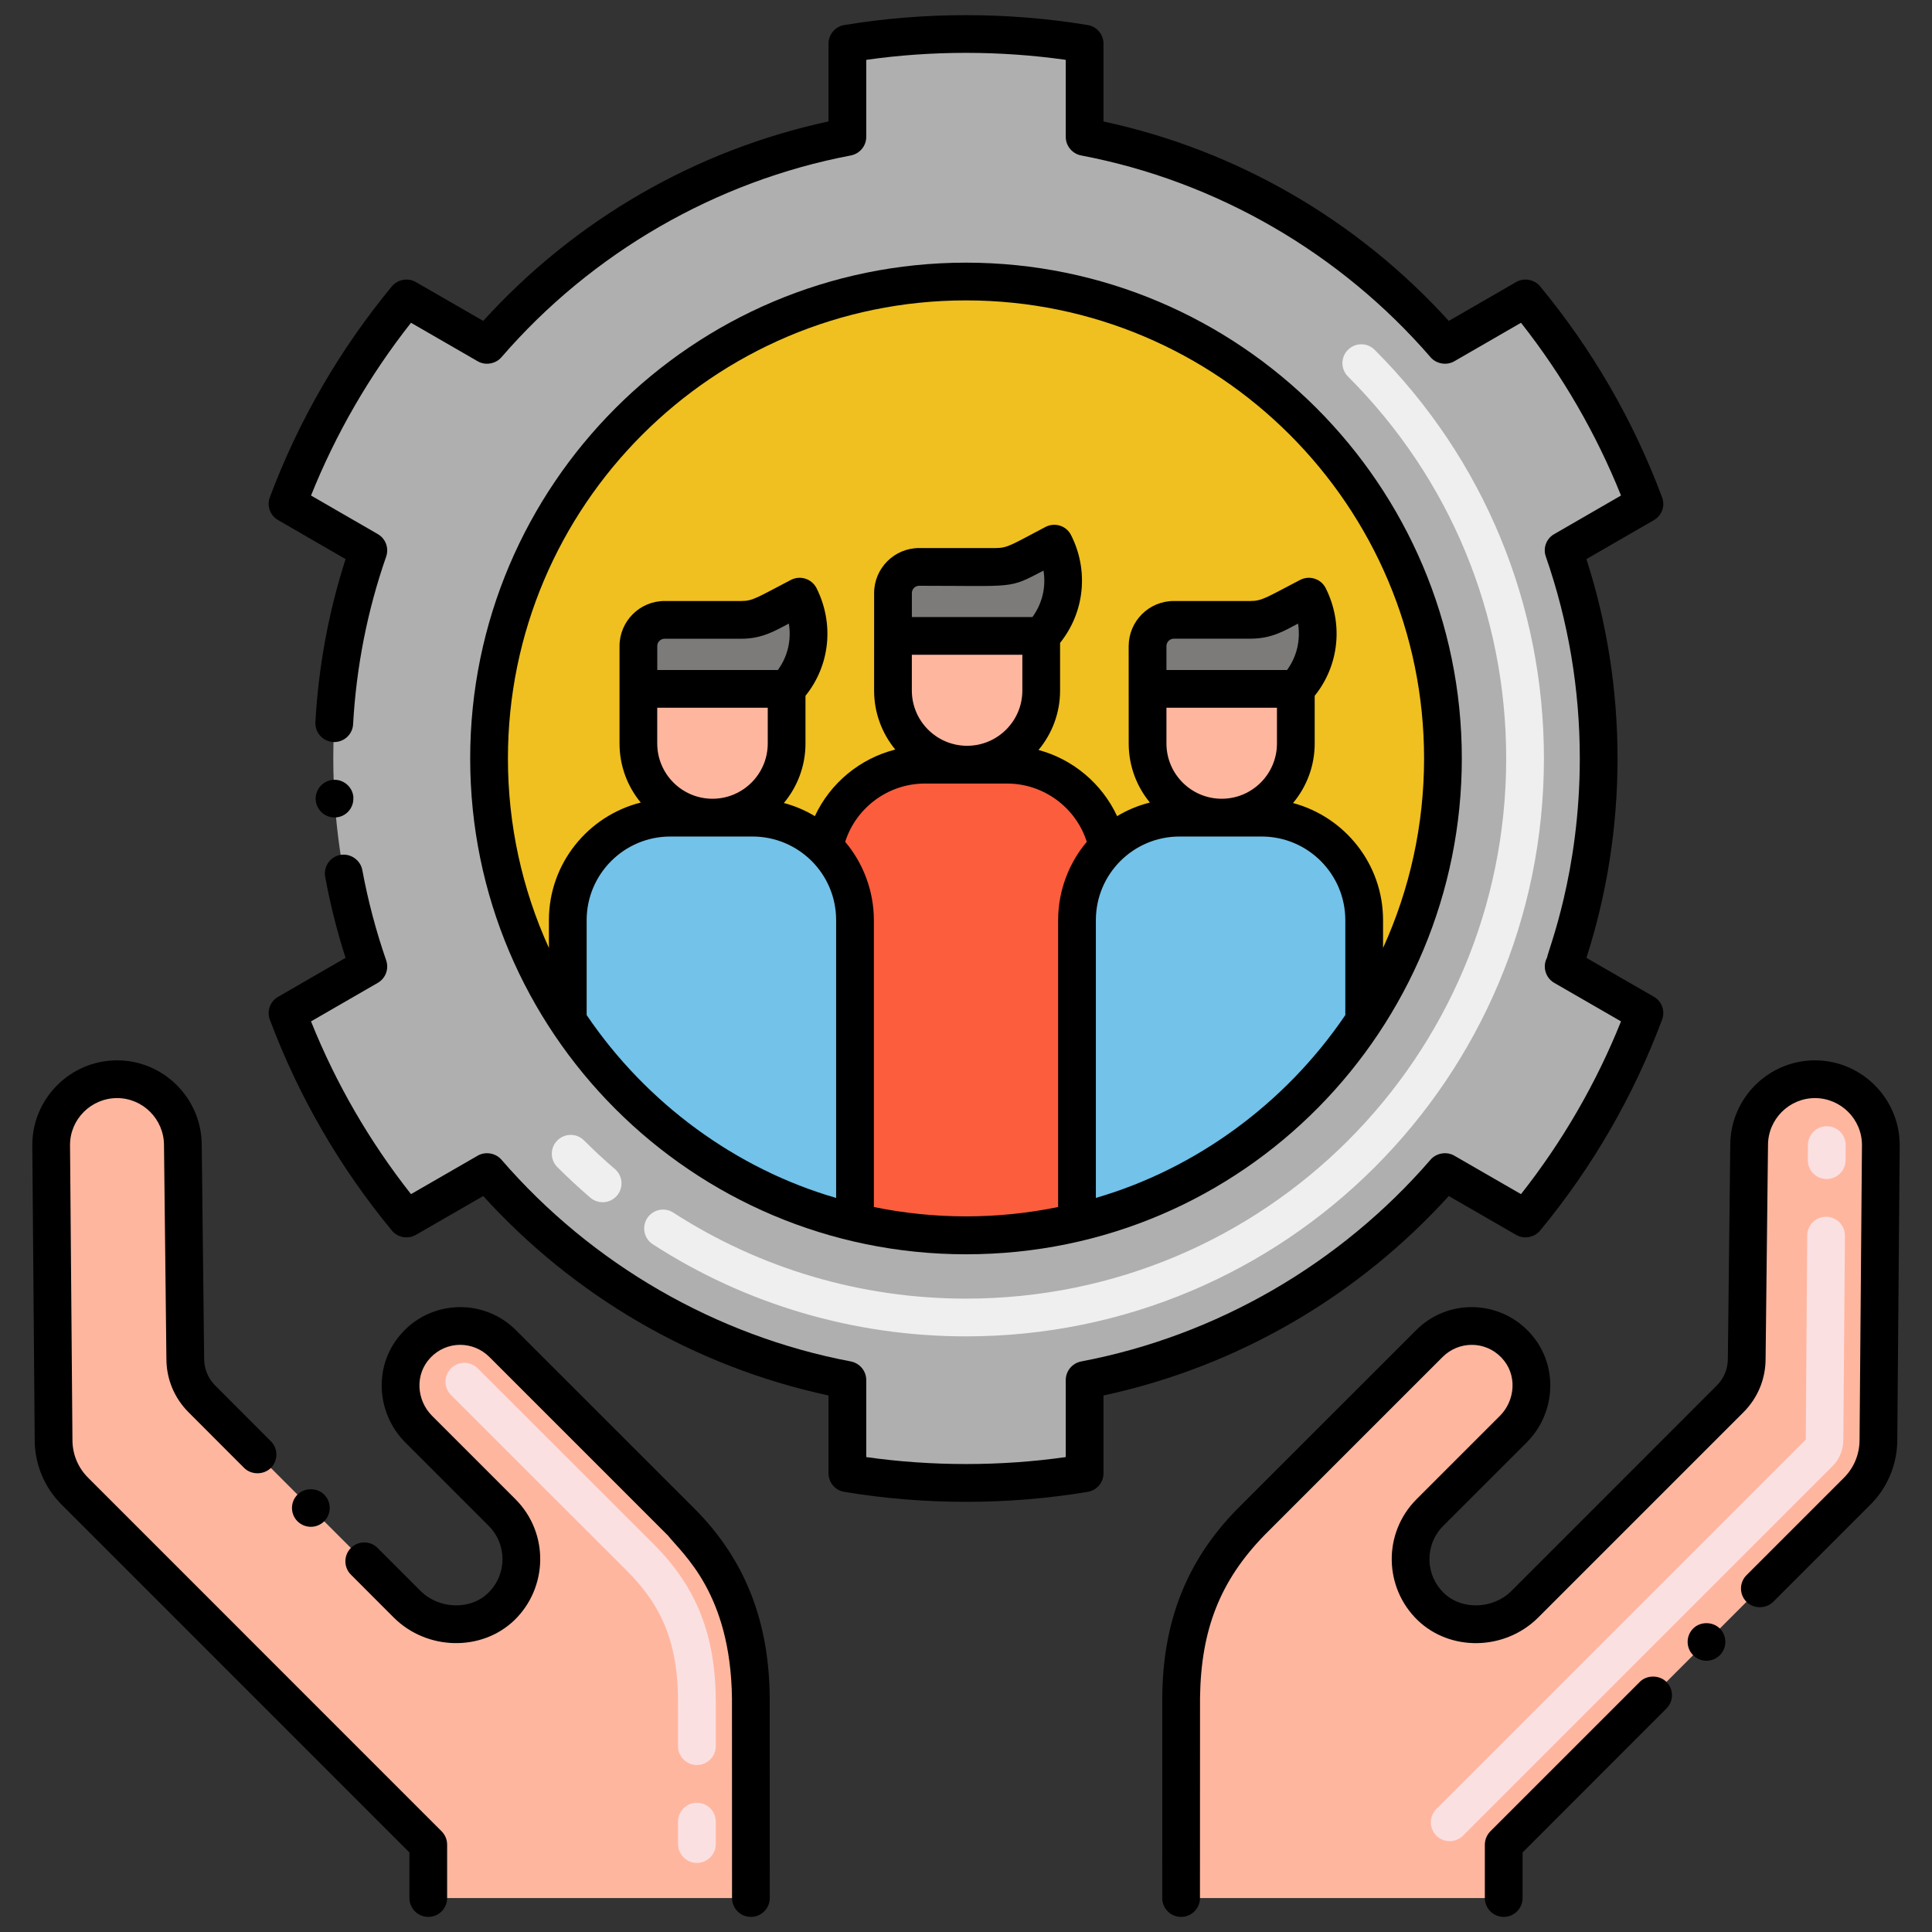
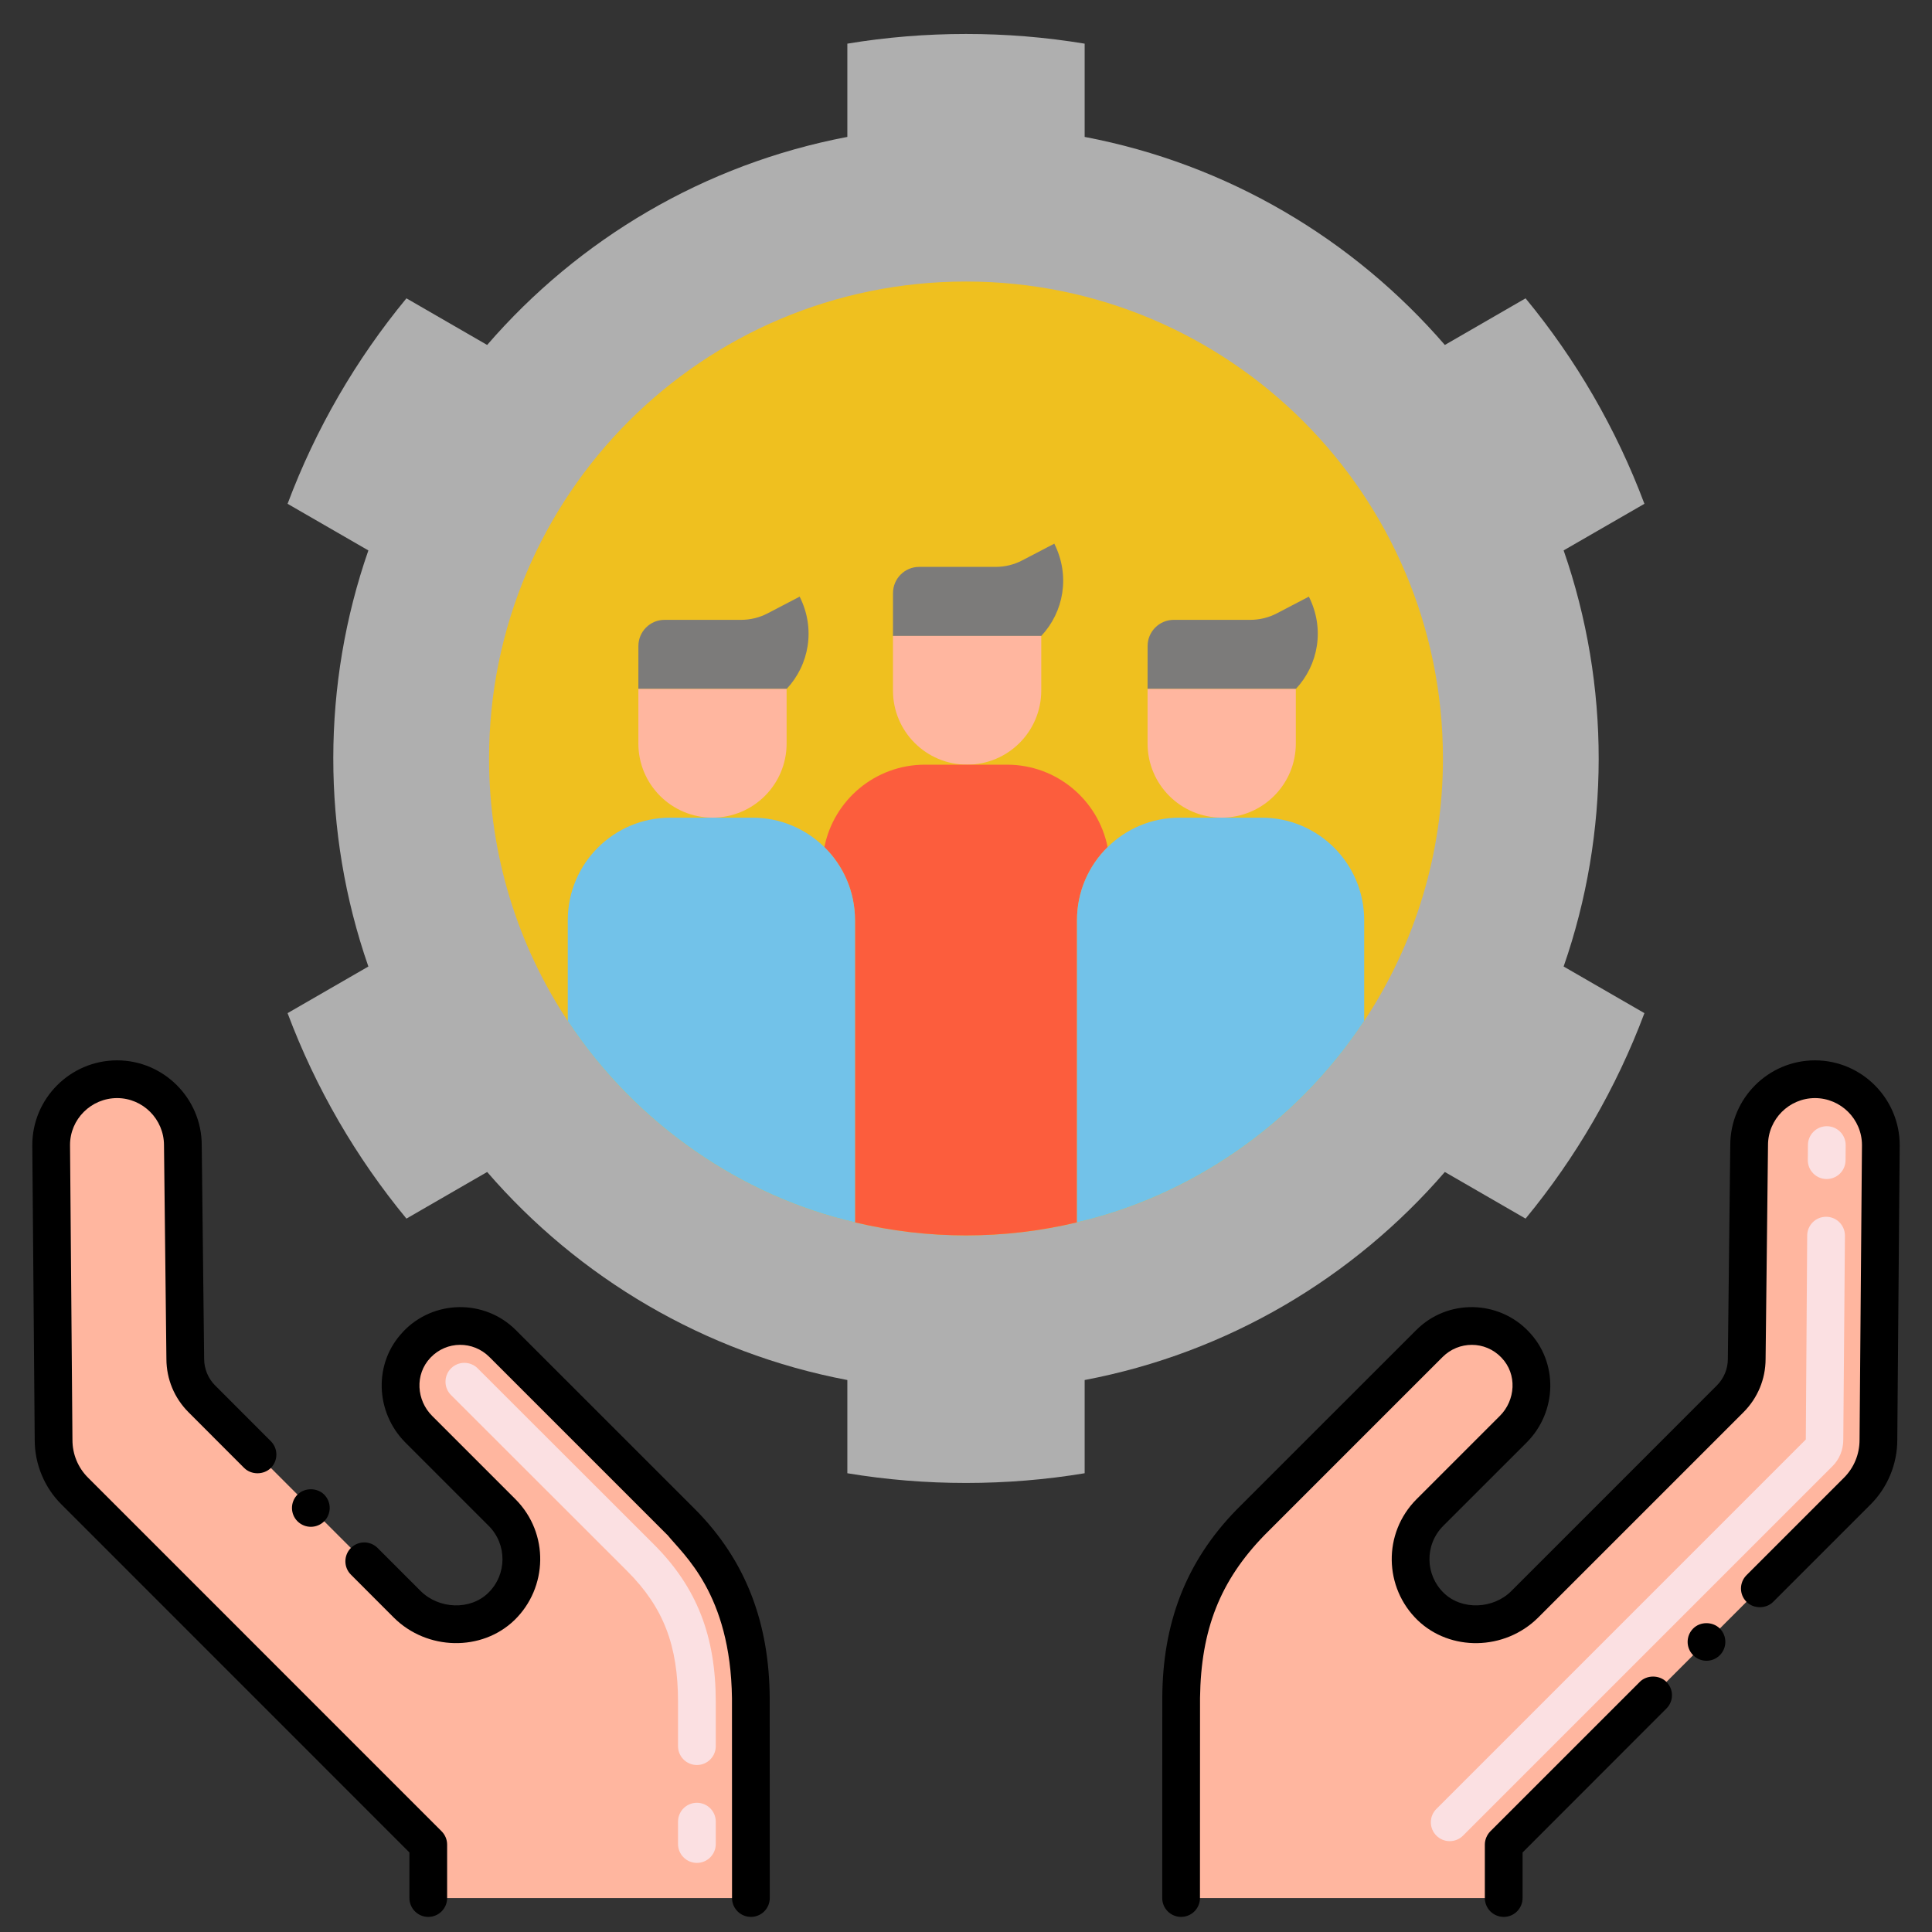
<svg xmlns="http://www.w3.org/2000/svg" width="60" height="60" viewBox="0 0 60 60" fill="none">
  <rect x="0" y="0" width="60" height="60" fill="#333333" stroke="none" />
  <path d="M48.56 30.016L51.069 31.464C50.192 33.801 48.938 35.953 47.378 37.845L44.871 36.397C42.031 39.683 38.123 42.016 33.685 42.858V45.753C31.271 46.155 28.734 46.156 26.315 45.753V42.858C21.877 42.016 17.969 39.682 15.129 36.397L12.622 37.845C11.062 35.953 9.807 33.801 8.931 31.464L11.44 30.016C9.979 25.82 9.996 21.241 11.44 17.094L8.931 15.646C9.807 13.309 11.062 11.156 12.622 9.265L15.129 10.713C17.969 7.427 21.877 5.094 26.315 4.252V1.356C28.729 0.955 31.265 0.954 33.685 1.356V4.252C38.123 5.094 42.031 7.427 44.871 10.713L47.378 9.265C48.938 11.156 50.192 13.309 51.069 15.646L48.56 17.093C50.02 21.29 50.003 25.869 48.56 30.016Z" fill="#AFAFAF" />
  <path d="M30 8.743C21.819 8.743 15.188 15.374 15.188 23.555C15.188 26.567 16.088 29.371 17.633 31.708C19.783 34.966 23.101 37.172 26.553 37.961C28.807 38.502 31.195 38.502 33.447 37.961C36.875 37.174 40.199 34.99 42.366 31.708C43.967 29.286 44.812 26.471 44.812 23.555C44.812 15.374 38.18 8.743 30 8.743Z" fill="#EFC01F" />
  <path d="M32.337 19.75H27.732L27.733 18.417C27.734 17.969 28.097 17.605 28.546 17.605H30.922C31.21 17.605 31.494 17.536 31.749 17.402L32.742 16.884C33.244 17.887 33.034 19.007 32.337 19.75Z" fill="#7C7B7A" />
  <path d="M30.035 23.747C28.763 23.747 27.732 22.717 27.732 21.445V19.749H32.337V21.445C32.337 22.717 31.306 23.747 30.035 23.747Z" fill="#FFB69F" />
  <path d="M34.398 26.308C33.81 26.885 33.447 27.69 33.447 28.577V37.961C31.195 38.502 28.807 38.502 26.552 37.961V28.577C26.552 27.689 26.189 26.885 25.602 26.308C25.892 24.848 27.181 23.748 28.724 23.748H31.275C32.818 23.748 34.107 24.848 34.398 26.308Z" fill="#FC5D3D" />
  <path d="M24.43 21.395H19.825L19.826 20.062C19.826 19.614 20.19 19.25 20.638 19.25H23.014C23.303 19.25 23.586 19.181 23.842 19.047L24.834 18.529C25.337 19.531 25.127 20.652 24.43 21.395Z" fill="#7C7B7A" />
  <path d="M22.127 25.392C20.856 25.392 19.825 24.362 19.825 23.09V21.395H24.429V23.09C24.429 24.361 23.399 25.392 22.127 25.392Z" fill="#FFB69F" />
  <path d="M40.244 21.395H35.639L35.64 20.062C35.64 19.614 36.004 19.25 36.452 19.25H38.828C39.117 19.25 39.4 19.181 39.656 19.047L40.648 18.529C41.151 19.531 40.941 20.652 40.244 21.395Z" fill="#7C7B7A" />
  <path d="M37.941 25.392C36.67 25.392 35.639 24.362 35.639 23.09V21.395H40.243V23.09C40.243 24.361 39.212 25.392 37.941 25.392Z" fill="#FFB69F" />
  <path d="M26.553 28.577V37.961C23.101 37.171 19.784 34.966 17.633 31.708V28.577C17.633 26.817 19.06 25.393 20.817 25.393H23.369C24.239 25.393 25.029 25.743 25.602 26.308C26.19 26.885 26.553 27.69 26.553 28.577Z" fill="#72C2E9" />
  <path d="M42.366 28.577V31.708C40.199 34.989 36.875 37.173 33.447 37.961V28.577C33.447 27.689 33.81 26.885 34.398 26.308C34.971 25.743 35.76 25.393 36.631 25.393H39.182C40.94 25.393 42.366 26.817 42.366 28.577Z" fill="#72C2E9" />
  <path d="M23.32 58.945H13.301V57.288L2.322 46.308C1.901 45.888 1.664 45.319 1.664 44.721L1.589 35.562C1.589 34.432 2.505 33.518 3.635 33.516C4.762 33.516 5.679 34.432 5.679 35.562L5.754 42.202C5.754 42.675 5.946 43.12 6.267 43.441L9.147 46.324L12.647 49.823C13.432 50.606 14.77 50.665 15.567 49.894C16.392 49.097 16.399 47.782 15.593 46.973L13.003 44.384C12.283 43.664 12.241 42.492 12.947 41.759C13.671 40.995 14.876 40.99 15.609 41.726C15.628 41.745 21.137 47.249 21.154 47.269C22.697 48.847 23.298 50.592 23.318 52.734L23.32 58.945Z" fill="#FFB69F" />
  <path d="M58.411 35.562L58.336 44.721C58.336 45.319 58.099 45.888 57.677 46.308L46.699 57.288V58.945H36.68L36.682 52.734C36.702 50.592 37.303 48.847 38.845 47.269C38.863 47.249 44.372 41.745 44.391 41.726C45.124 40.99 46.329 40.995 47.053 41.759C47.759 42.492 47.716 43.664 46.997 44.384L44.407 46.973C43.601 47.782 43.608 49.097 44.433 49.894C45.23 50.665 46.568 50.606 47.353 49.823C51.554 45.623 50.269 46.908 53.733 43.441C54.054 43.12 54.246 42.677 54.246 42.202L54.321 35.562C54.321 34.432 55.237 33.516 56.365 33.516C57.495 33.518 58.411 34.432 58.411 35.562Z" fill="#FFB69F" />
  <path d="M21.643 57.854C21.319 57.854 21.057 57.591 21.057 57.268V56.572C21.057 56.249 21.319 55.987 21.643 55.987C21.967 55.987 22.229 56.249 22.229 56.572V57.268C22.229 57.591 21.967 57.854 21.643 57.854ZM21.643 54.814C21.319 54.814 21.057 54.552 21.057 54.228V52.861C21.057 51.093 20.601 49.916 19.482 48.795L14.007 43.325C13.778 43.096 13.778 42.725 14.007 42.496C14.236 42.267 14.606 42.267 14.835 42.496L20.311 47.967C21.638 49.295 22.229 50.804 22.229 52.861V54.228C22.229 54.552 21.967 54.814 21.643 54.814Z" fill="#FBE0E2" />
  <path d="M44.608 57.007C44.379 56.778 44.379 56.407 44.608 56.178L56.081 44.705L56.124 38.369C56.127 38.047 56.389 37.788 56.71 37.788H56.715C57.039 37.79 57.299 38.055 57.296 38.379L57.245 44.712C57.245 45.024 57.126 45.318 56.909 45.534L45.436 57.007C45.208 57.236 44.837 57.236 44.608 57.007ZM56.729 36.616C56.728 36.616 56.726 36.616 56.724 36.616C56.401 36.614 56.141 36.349 56.143 36.026L56.147 35.557C56.15 35.235 56.411 34.976 56.733 34.976H56.738C57.061 34.978 57.321 35.242 57.319 35.566L57.315 36.035C57.312 36.357 57.051 36.616 56.729 36.616Z" fill="#FBE0E2" />
-   <path d="M30 41.502C26.533 41.502 23.169 40.514 20.274 38.643C20.002 38.467 19.924 38.105 20.099 37.833C20.275 37.56 20.638 37.483 20.909 37.658C23.616 39.406 26.759 40.33 30 40.33C39.272 40.33 46.776 32.828 46.776 23.555C46.776 19.074 45.031 14.861 41.862 11.692C41.633 11.463 41.633 11.092 41.862 10.864C42.091 10.635 42.462 10.635 42.691 10.864C46.081 14.254 47.948 18.761 47.948 23.555C47.948 33.474 39.92 41.502 30 41.502ZM18.334 37.195C17.983 36.894 17.638 36.575 17.309 36.246C17.08 36.017 17.08 35.646 17.309 35.417C17.538 35.188 17.909 35.188 18.137 35.417C18.445 35.725 18.768 36.024 19.097 36.306C19.342 36.516 19.371 36.886 19.16 37.132C18.95 37.377 18.58 37.406 18.334 37.195Z" fill="#EFEFEF" />
-   <path d="M10.973 24.769C10.976 24.769 10.976 24.766 10.976 24.764C10.955 24.445 10.673 24.197 10.352 24.218C10.045 24.236 9.784 24.503 9.804 24.839C9.825 25.146 10.08 25.387 10.39 25.387C10.734 25.387 10.993 25.098 10.973 24.769Z" fill="black" />
-   <path d="M8.381 31.669C9.274 34.05 10.549 36.253 12.171 38.217C12.347 38.433 12.673 38.491 12.914 38.351L15.007 37.144C17.791 40.212 21.505 42.427 25.73 43.338V45.752C25.73 46.041 25.936 46.284 26.22 46.331C28.689 46.744 31.315 46.744 33.781 46.331C34.064 46.284 34.27 46.041 34.27 45.752V43.338C38.504 42.425 42.214 40.205 44.993 37.144L47.086 38.351C47.327 38.491 47.653 38.433 47.829 38.217C49.451 36.253 50.726 34.05 51.616 31.669C51.719 31.399 51.612 31.099 51.363 30.956L49.268 29.747C49.91 27.748 50.234 25.664 50.234 23.555C50.234 21.443 49.91 19.359 49.268 17.363L51.363 16.153C51.612 16.01 51.72 15.71 51.616 15.441C50.726 13.059 49.451 10.856 47.829 8.892C47.653 8.677 47.327 8.618 47.086 8.759L44.993 9.966C42.146 6.829 38.399 4.66 34.27 3.773V1.357C34.27 1.069 34.064 0.825 33.781 0.778C31.312 0.368 28.69 0.368 26.22 0.778C25.936 0.825 25.73 1.069 25.73 1.357V3.771C21.594 4.664 17.852 6.831 15.007 9.966L12.914 8.759C12.673 8.618 12.347 8.679 12.171 8.892C10.549 10.856 9.274 13.059 8.381 15.441C8.28 15.71 8.388 16.01 8.639 16.153L10.732 17.363C10.207 18.998 9.891 20.702 9.795 22.427C9.779 22.775 10.051 23.03 10.348 23.044C10.673 23.062 10.948 22.814 10.966 22.493C11.065 20.712 11.409 18.961 11.993 17.285C12.084 17.02 11.977 16.727 11.733 16.587L9.659 15.389C10.432 13.463 11.477 11.658 12.764 10.024L14.836 11.22C15.073 11.358 15.394 11.302 15.572 11.095C18.377 7.849 22.233 5.623 26.423 4.828C26.7 4.774 26.902 4.533 26.902 4.252V1.859C28.936 1.568 31.069 1.57 33.098 1.859V4.252C33.098 4.533 33.3 4.774 33.577 4.828C37.767 5.623 41.62 7.849 44.428 11.095C44.606 11.302 44.927 11.358 45.164 11.22L47.236 10.024C48.523 11.658 49.568 13.463 50.342 15.389L48.267 16.587C48.023 16.725 47.913 17.02 48.007 17.285C48.708 19.299 49.062 21.408 49.062 23.555C49.062 27.111 48.08 29.503 48.045 29.738C47.895 30.014 47.995 30.366 48.267 30.523L50.342 31.72C49.568 33.647 48.523 35.452 47.236 37.085L45.164 35.89C44.927 35.752 44.606 35.808 44.428 36.014C41.62 39.26 37.767 41.487 33.577 42.281C33.3 42.335 33.098 42.577 33.098 42.858V45.251C31.069 45.539 28.934 45.539 26.902 45.251V42.858C26.902 42.577 26.7 42.335 26.423 42.281C22.233 41.487 18.377 39.26 15.572 36.014C15.394 35.808 15.073 35.752 14.836 35.89L12.764 37.085C11.477 35.452 10.432 33.647 9.659 31.72L11.733 30.523C11.977 30.382 12.084 30.089 11.993 29.824C11.677 28.913 11.428 27.97 11.252 27.021C11.194 26.707 10.884 26.494 10.57 26.55C10.25 26.608 10.041 26.915 10.099 27.232C10.256 28.081 10.467 28.927 10.732 29.747L8.639 30.956C8.388 31.099 8.28 31.399 8.381 31.669Z" fill="black" />
-   <path d="M30.002 38.953C38.65 38.953 45.398 31.923 45.398 23.555C45.398 15.065 38.49 8.157 30 8.157C21.51 8.157 14.602 15.065 14.602 23.555C14.602 32.056 21.499 38.953 30.002 38.953ZM18.219 31.524V28.577C18.219 27.144 19.385 25.979 20.817 25.979H23.369C24.793 25.979 25.967 27.129 25.967 28.577V37.203C22.864 36.306 20.079 34.27 18.219 31.524ZM20.412 20.808V20.062C20.412 19.938 20.515 19.837 20.639 19.837H23.015C23.669 19.837 24.059 19.595 24.499 19.366C24.584 19.899 24.453 20.402 24.157 20.808H20.412ZM20.411 21.98H23.843V23.09C23.843 24.036 23.073 24.806 22.127 24.806C21.181 24.806 20.411 24.036 20.411 23.09V21.98ZM27.139 37.485V28.577C27.139 27.676 26.811 26.809 26.248 26.143C26.587 25.08 27.586 24.334 28.724 24.334H31.276C32.413 24.334 33.413 25.08 33.751 26.143C33.206 26.786 32.861 27.651 32.861 28.577V37.485C30.982 37.872 29.024 37.872 27.139 37.485ZM32.063 19.163H28.319V18.417C28.319 18.293 28.42 18.192 28.544 18.192C31.573 18.192 31.304 18.296 32.407 17.721C32.492 18.252 32.36 18.753 32.063 19.163ZM28.318 20.335H31.75V21.445C31.75 22.391 30.981 23.161 30.034 23.161C29.088 23.161 28.318 22.391 28.318 21.445V20.335ZM34.033 37.202V28.577C34.033 27.139 35.2 25.979 36.631 25.979H39.182C40.615 25.979 41.78 27.144 41.78 28.577V31.524C39.922 34.265 37.139 36.3 34.033 37.202ZM39.971 20.808H36.225V20.062C36.227 19.938 36.328 19.837 36.452 19.835H38.829C39.496 19.835 39.89 19.588 40.312 19.366C40.395 19.895 40.269 20.397 39.971 20.808ZM36.225 21.98H39.657V23.09C39.657 24.036 38.888 24.806 37.941 24.806C36.995 24.806 36.225 24.036 36.225 23.09V21.98H36.225ZM30 9.329C37.844 9.329 44.226 15.711 44.226 23.555C44.226 25.603 43.788 27.603 42.952 29.44V28.577C42.952 26.835 41.764 25.37 40.156 24.939C40.575 24.438 40.829 23.793 40.829 23.09V21.609C41.593 20.657 41.722 19.368 41.172 18.267C41.022 17.967 40.659 17.864 40.378 18.009C39.328 18.556 39.195 18.665 38.828 18.665H36.452C35.681 18.665 35.055 19.291 35.052 20.062C35.052 20.571 35.053 21.911 35.053 23.09C35.053 23.786 35.3 24.425 35.711 24.924C35.352 25.014 35.01 25.155 34.693 25.346C34.223 24.337 33.325 23.58 32.252 23.291C32.67 22.79 32.922 22.146 32.922 21.445V19.965C33.687 19.009 33.815 17.711 33.264 16.621C33.114 16.32 32.755 16.218 32.47 16.364C31.41 16.92 31.297 17.02 30.92 17.02H28.544C27.775 17.02 27.147 17.646 27.147 18.417C27.145 19.595 27.146 20.267 27.146 21.445C27.146 22.14 27.393 22.779 27.804 23.278C26.706 23.556 25.784 24.319 25.306 25.346C25.006 25.165 24.683 25.028 24.344 24.938C24.762 24.436 25.015 23.792 25.015 23.09V21.609C25.786 20.649 25.905 19.359 25.359 18.267C25.207 17.968 24.847 17.863 24.564 18.009C23.487 18.57 23.38 18.665 23.015 18.665H20.639C19.868 18.665 19.242 19.291 19.24 20.062V23.09C19.24 23.786 19.487 24.425 19.899 24.924C18.264 25.336 17.047 26.815 17.047 28.576V29.44C16.211 27.604 15.774 25.604 15.774 23.555C15.774 15.711 22.156 9.329 30 9.329Z" fill="black" />
  <path d="M13.371 42.162C13.874 41.635 14.691 41.639 15.194 42.138C15.194 42.138 20.716 47.66 20.721 47.665C20.723 47.665 20.723 47.667 20.726 47.667C21.219 48.281 22.689 49.485 22.732 52.739L22.734 58.945C22.734 59.269 22.997 59.531 23.32 59.531C23.644 59.531 23.906 59.269 23.906 58.945L23.904 52.734C23.89 50.461 23.203 48.488 21.567 46.852C21.347 46.631 16.041 41.33 16.024 41.311C15.042 40.329 13.457 40.367 12.52 41.355V41.358C11.598 42.315 11.644 43.849 12.588 44.798L15.178 47.388C15.75 47.96 15.751 48.9 15.159 49.472C14.601 50.015 13.626 49.973 13.062 49.409L11.726 48.073C11.5 47.846 11.128 47.843 10.898 48.073C10.669 48.302 10.669 48.675 10.898 48.902L12.232 50.238C13.265 51.263 14.961 51.294 15.975 50.316C17.009 49.314 17.068 47.624 16.008 46.559L13.418 43.969C12.941 43.492 12.87 42.689 13.369 42.164L13.371 42.162Z" fill="black" />
  <path d="M6.34 42.202L6.265 35.555C6.26 34.109 5.081 32.93 3.635 32.93C2.184 32.932 1.003 34.113 1.003 35.562L1.078 44.726C1.078 45.469 1.38 46.198 1.91 46.723L12.715 57.53V58.945C12.715 59.269 12.977 59.531 13.301 59.531C13.624 59.531 13.886 59.269 13.886 58.945V57.288C13.886 57.131 13.826 56.986 13.715 56.873L2.737 45.893C2.423 45.581 2.25 45.164 2.25 44.721L2.175 35.557C2.175 34.755 2.831 34.104 3.637 34.102C4.439 34.104 5.09 34.758 5.093 35.562L5.168 42.209C5.17 42.83 5.414 43.416 5.852 43.856L7.582 45.588C7.804 45.809 8.189 45.809 8.412 45.588C8.639 45.359 8.641 44.988 8.412 44.759L6.682 43.027C6.464 42.811 6.34 42.509 6.34 42.202Z" fill="black" />
  <path d="M9.239 46.416C9.004 46.655 9.017 47.024 9.239 47.245C9.48 47.482 9.848 47.465 10.068 47.245C10.288 47.025 10.305 46.657 10.068 46.416C9.846 46.195 9.461 46.195 9.239 46.416Z" fill="black" />
  <path d="M47.285 58.945V57.53L51.752 53.06C51.982 52.833 51.982 52.46 51.752 52.233C51.532 52.013 51.148 52.013 50.927 52.23C50.925 52.23 50.925 52.233 50.925 52.233L46.284 56.873C46.176 56.984 46.113 57.134 46.113 57.288V58.945C46.113 59.269 46.376 59.531 46.699 59.531C47.023 59.531 47.285 59.269 47.285 58.945Z" fill="black" />
  <path d="M53.412 51.403C53.639 51.176 53.639 50.803 53.412 50.576C53.189 50.353 52.802 50.353 52.582 50.576C52.356 50.802 52.352 51.173 52.582 51.403C52.802 51.627 53.173 51.642 53.412 51.403Z" fill="black" />
  <path d="M58.922 44.721L58.997 35.566C58.997 34.116 57.815 32.932 56.367 32.93C54.918 32.93 53.74 34.109 53.735 35.555L53.66 42.194V42.202C53.66 42.513 53.538 42.806 53.318 43.027L46.938 49.409C46.385 49.967 45.405 50.02 44.84 49.472C44.263 48.918 44.231 47.981 44.822 47.386L47.412 44.798C48.367 43.838 48.392 42.305 47.475 41.353C46.553 40.379 44.967 40.317 43.976 41.313C43.975 41.313 38.414 46.872 38.414 46.873C36.815 48.505 36.106 50.426 36.096 52.73L36.094 58.945C36.094 59.269 36.356 59.531 36.68 59.531C37.003 59.531 37.266 59.269 37.266 58.945V58.943L37.268 52.734C37.296 50.604 37.894 49.092 39.265 47.679C39.272 47.67 44.812 42.132 44.803 42.141C45.299 41.645 46.12 41.629 46.629 42.162C47.129 42.682 47.061 43.49 46.582 43.969L43.992 46.559C42.937 47.619 42.982 49.306 44.025 50.316C45.034 51.29 46.726 51.269 47.766 50.238L54.148 43.856C54.586 43.416 54.83 42.832 54.832 42.209L54.907 35.569V35.562C54.907 34.758 55.563 34.104 56.365 34.102C57.171 34.104 57.825 34.758 57.825 35.562L57.75 44.716C57.75 45.164 57.577 45.581 57.265 45.893L54.239 48.919C54.01 49.149 54.012 49.519 54.239 49.746C54.462 49.969 54.846 49.969 55.069 49.746L58.092 46.723C58.619 46.198 58.922 45.469 58.922 44.721Z" fill="black" />
</svg>